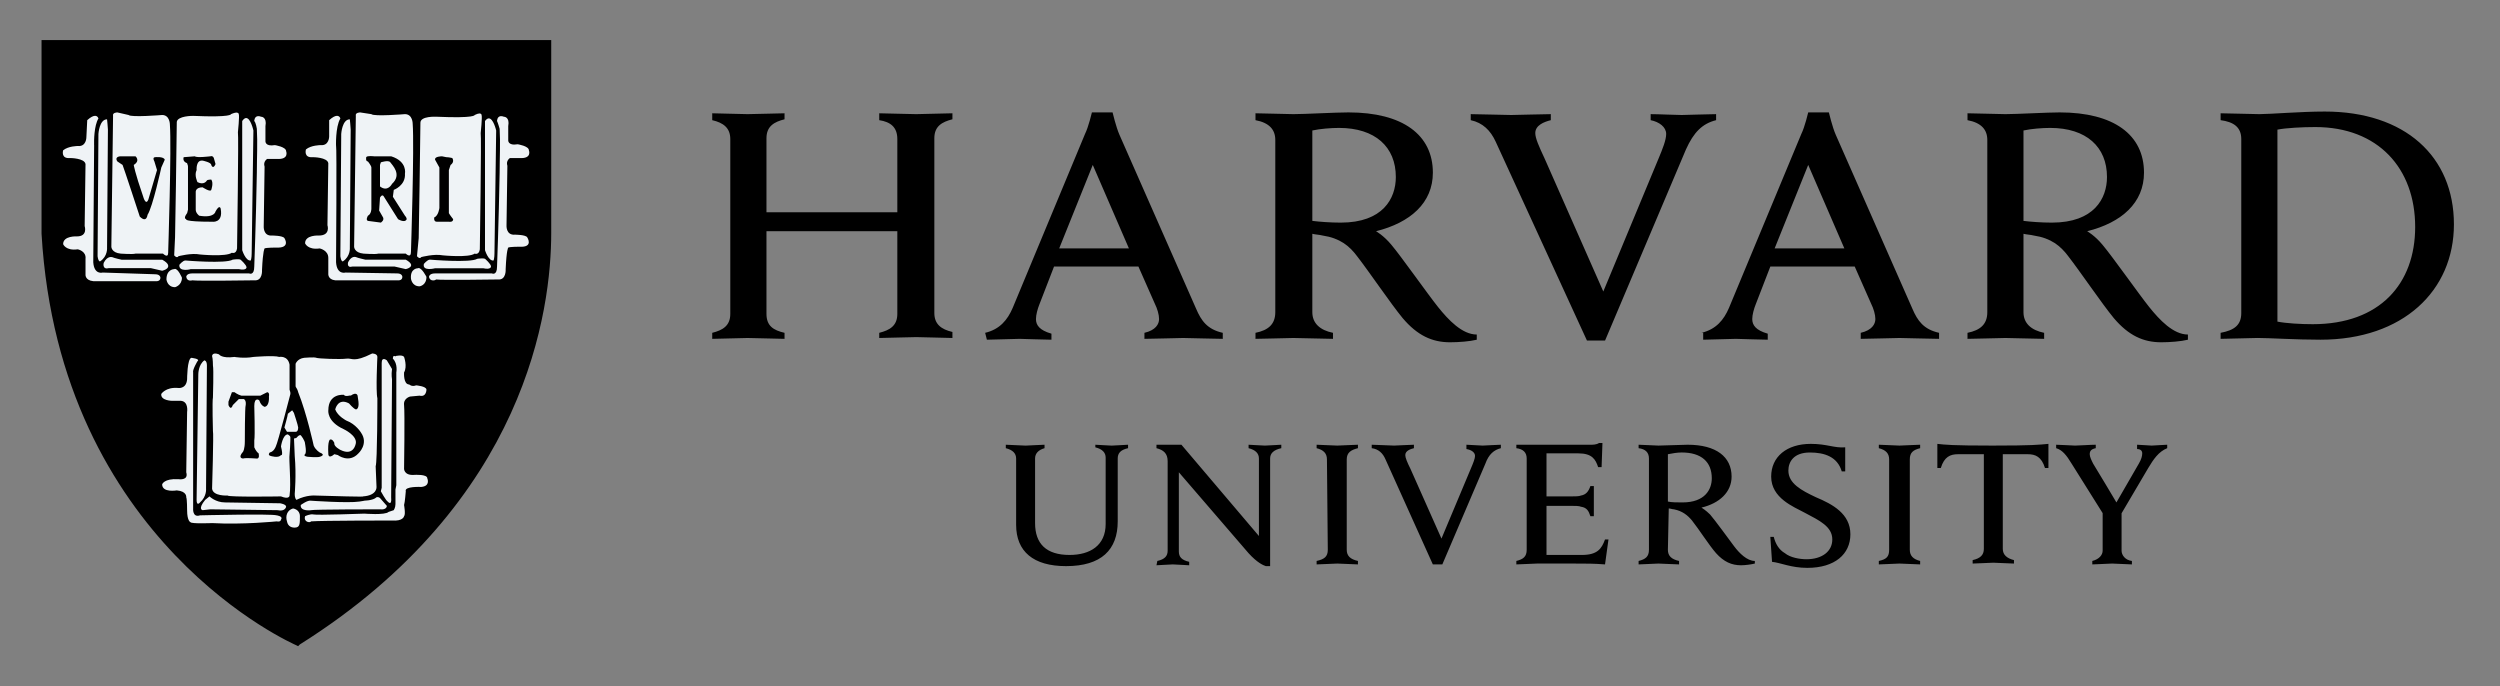
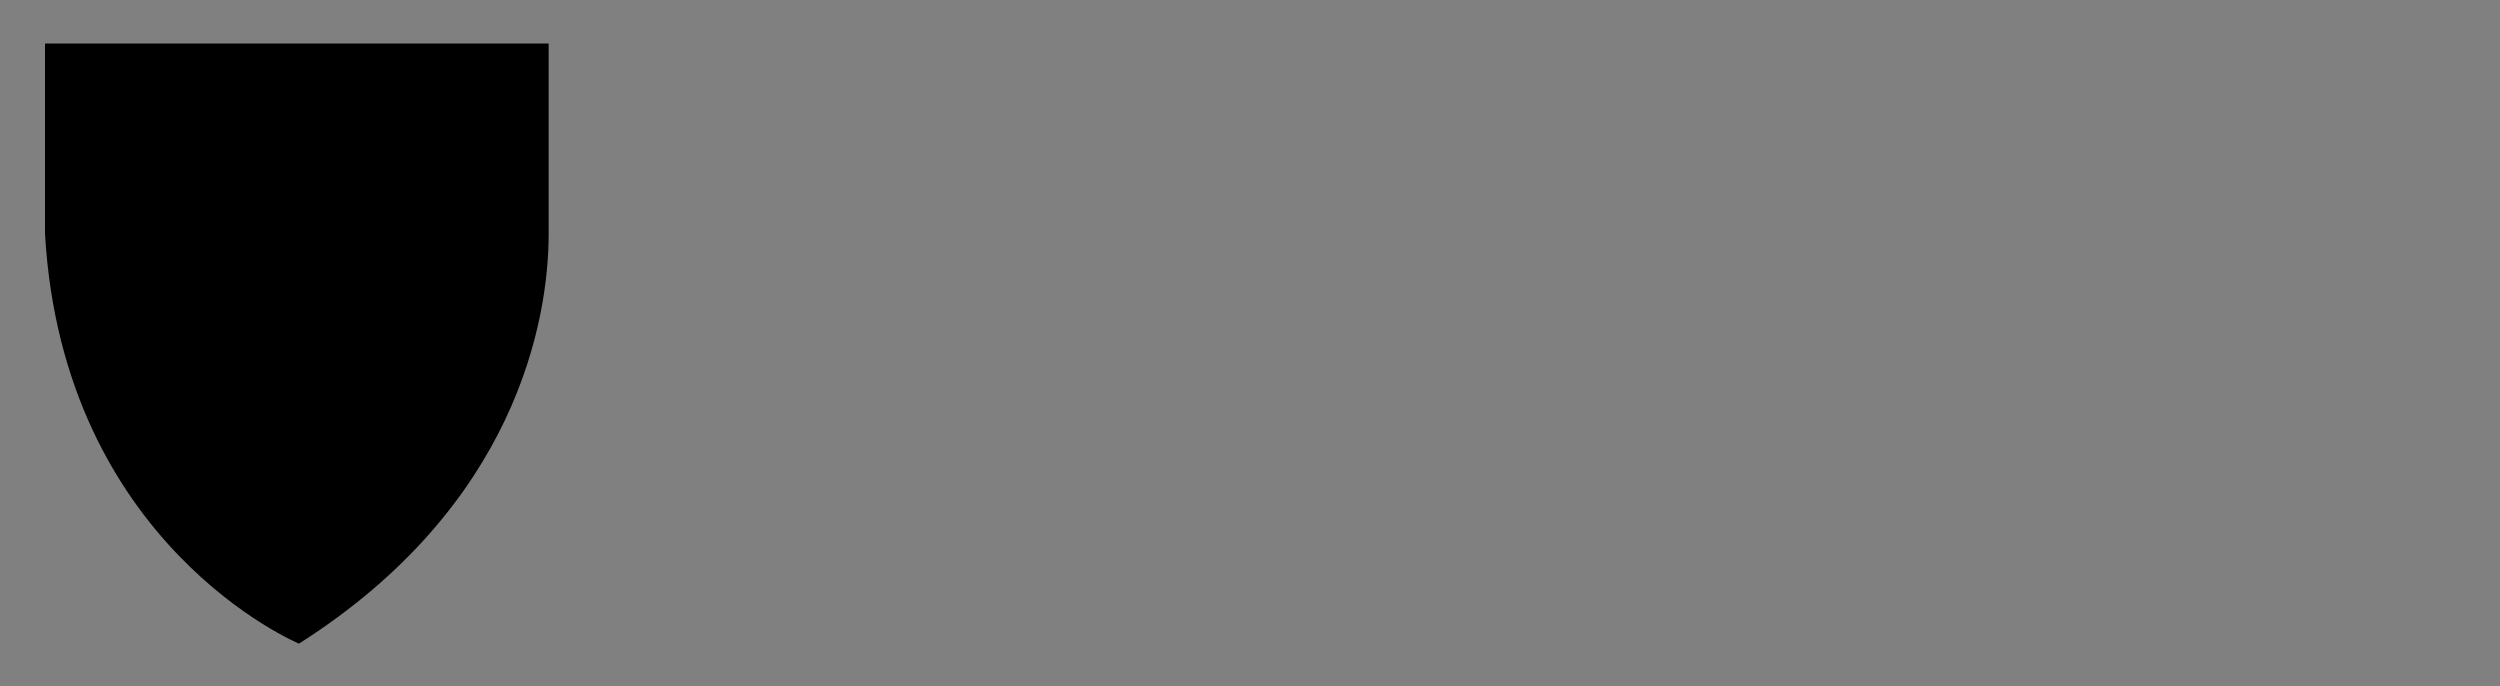
<svg xmlns="http://www.w3.org/2000/svg" width="102" height="28" viewBox="0 0 102 28" fill="none">
  <rect x="0" y="0" width="102" height="28" fill="#808080" stroke="none" />
-   <path d="M41.458 18.707C41.458 18.497 41.318 18.356 41.037 18.286V18.145C41.177 18.145 41.704 18.181 41.845 18.181C41.95 18.181 42.477 18.145 42.617 18.145V18.286C42.371 18.356 42.231 18.497 42.231 18.707V21.342C42.231 22.185 42.688 22.642 43.636 22.642C44.479 22.642 45.111 22.255 45.111 21.377V18.672C45.111 18.462 44.971 18.321 44.69 18.251V18.145C44.795 18.145 45.217 18.181 45.357 18.181C45.498 18.181 45.919 18.145 46.025 18.145V18.286C45.709 18.356 45.603 18.497 45.603 18.707V21.272C45.603 22.431 44.936 23.098 43.495 23.098C42.161 23.098 41.458 22.501 41.458 21.412L41.458 18.707ZM47.219 22.887C47.535 22.817 47.64 22.677 47.64 22.466V18.813C47.64 18.497 47.465 18.356 47.184 18.286V18.145H48.202L51.364 21.869V18.707C51.364 18.497 51.223 18.356 50.942 18.286V18.145C51.048 18.145 51.469 18.18 51.61 18.18C51.75 18.18 52.172 18.145 52.277 18.145V18.286C51.961 18.356 51.821 18.497 51.821 18.707V23.098H51.645C51.539 23.063 51.294 22.958 50.942 22.571L48.097 19.269V22.501C48.097 22.712 48.202 22.852 48.519 22.922V23.063C48.413 23.063 47.992 23.028 47.851 23.028C47.711 23.028 47.289 23.063 47.184 23.063L47.219 22.887ZM72.229 21.904H72.369C72.44 22.185 72.58 22.431 72.826 22.571C73.037 22.747 73.423 22.817 73.704 22.817C74.336 22.817 74.758 22.501 74.758 22.009C74.758 21.482 74.231 21.236 73.634 20.92C73.177 20.674 72.264 20.323 72.264 19.445C72.264 18.637 72.896 18.11 73.88 18.11C74.547 18.11 74.828 18.286 75.285 18.251V19.234H75.144C74.969 18.637 74.442 18.462 73.845 18.462C73.177 18.462 72.966 18.848 72.966 19.199C72.966 19.726 73.493 20.007 74.091 20.288C74.758 20.569 75.496 20.956 75.496 21.799C75.496 22.607 74.863 23.169 73.739 23.169C73.072 23.169 72.65 22.958 72.299 22.923L72.229 21.904ZM85.823 20.991L84.523 18.918C84.312 18.567 84.137 18.356 83.891 18.286V18.145C84.066 18.145 84.558 18.18 84.663 18.18C84.804 18.18 85.296 18.145 85.507 18.145V18.286C85.331 18.321 85.261 18.391 85.261 18.532C85.261 18.637 85.331 18.778 85.401 18.918C85.472 19.023 86.35 20.499 86.35 20.499L87.263 18.918C87.368 18.742 87.403 18.602 87.403 18.497C87.403 18.391 87.333 18.321 87.193 18.321V18.145C87.333 18.145 87.684 18.18 87.79 18.18C87.895 18.18 88.282 18.145 88.422 18.145V18.286C88.071 18.426 87.86 18.742 87.649 19.094L86.49 21.061M86.56 20.815V22.466C86.56 22.642 86.701 22.852 86.982 22.887V23.028C86.841 23.028 86.314 22.993 86.174 22.993C86.034 22.993 85.542 23.028 85.366 23.028V22.887C85.647 22.817 85.788 22.642 85.788 22.466V20.885M61.867 18.145H64.888C64.993 18.145 65.134 18.145 65.239 18.075H65.38L65.345 19.059H65.204C65.099 18.742 64.958 18.497 64.396 18.497H63.097V20.253H64.115C64.256 20.253 64.431 20.253 64.502 20.218C64.713 20.183 64.818 20.042 64.888 19.831H65.029V21.061H64.888C64.818 20.85 64.748 20.71 64.502 20.674C64.431 20.639 64.256 20.639 64.115 20.639H63.097V22.642H64.537C65.169 22.642 65.345 22.396 65.485 22.009H65.626L65.485 23.028C65.029 22.993 64.748 22.993 64.221 22.993H62.71C62.57 22.993 62.043 23.028 61.867 23.028V22.887C62.148 22.817 62.289 22.712 62.289 22.431V18.707C62.289 18.462 62.148 18.321 61.867 18.286L61.867 18.145ZM54.139 18.742C54.139 18.497 53.999 18.356 53.718 18.286V18.145C53.893 18.145 54.385 18.18 54.561 18.18C54.701 18.18 55.228 18.145 55.404 18.145V18.286C55.123 18.356 54.947 18.462 54.947 18.742V22.431C54.947 22.677 55.088 22.817 55.404 22.887V23.028C55.228 23.028 54.736 22.993 54.561 22.993C54.42 22.993 53.893 23.028 53.718 23.028V22.887C54.034 22.817 54.174 22.712 54.174 22.431L54.139 18.742ZM77.077 18.742C77.077 18.497 76.937 18.356 76.656 18.286V18.145C76.831 18.145 77.358 18.18 77.499 18.18C77.639 18.18 78.166 18.145 78.342 18.145V18.286C78.061 18.356 77.92 18.462 77.92 18.742V22.431C77.92 22.677 78.061 22.817 78.342 22.887V23.028C78.166 23.028 77.674 22.993 77.499 22.993C77.358 22.993 76.831 23.028 76.656 23.028V22.887C76.972 22.817 77.077 22.712 77.077 22.431V18.742ZM81.292 18.18C79.641 18.18 79.36 18.145 79.044 18.11V19.094H79.185C79.325 18.637 79.571 18.532 79.887 18.532H80.941V22.395C80.941 22.641 80.8 22.782 80.484 22.852V22.993C80.66 22.993 81.187 22.958 81.327 22.958C81.468 22.958 81.995 22.993 82.17 22.993V22.852C81.889 22.782 81.714 22.641 81.714 22.395V18.532H82.733C83.049 18.532 83.294 18.637 83.435 19.094H83.576V18.11C83.189 18.145 82.943 18.18 81.292 18.18ZM68.05 22.431C68.05 22.677 68.19 22.817 68.506 22.887V23.028C68.331 23.028 67.804 22.993 67.663 22.993C67.523 22.993 67.031 23.028 66.855 23.028V22.887C67.136 22.817 67.277 22.712 67.277 22.431V18.707C67.277 18.462 67.136 18.321 66.855 18.286V18.145C67.031 18.145 67.523 18.18 67.663 18.18C67.909 18.18 68.577 18.145 68.858 18.145C70.017 18.145 70.649 18.637 70.649 19.445C70.649 20.077 70.157 20.534 69.42 20.71C69.42 20.71 69.595 20.815 69.771 20.991C69.982 21.236 70.544 22.009 70.754 22.29C70.965 22.571 71.281 22.887 71.597 22.887V22.993C71.457 23.028 71.211 23.063 71.035 23.063C70.649 23.063 70.333 22.922 70.017 22.571C69.736 22.255 69.314 21.588 69.033 21.236C68.858 21.026 68.647 20.85 68.296 20.78C68.225 20.78 68.155 20.745 68.085 20.745L68.05 22.431ZM68.05 20.463C68.19 20.499 68.436 20.499 68.647 20.499C69.56 20.499 69.841 19.972 69.841 19.515C69.841 18.848 69.42 18.461 68.612 18.461C68.436 18.461 68.225 18.497 68.05 18.532V20.463ZM56.528 18.742C56.423 18.496 56.247 18.321 55.966 18.286V18.145C56.142 18.145 56.739 18.18 56.88 18.18C56.985 18.18 57.512 18.145 57.688 18.145V18.286C57.547 18.321 57.336 18.391 57.336 18.567C57.336 18.672 57.407 18.848 57.547 19.129L58.812 21.974L60.006 19.129C60.111 18.883 60.181 18.707 60.181 18.602C60.181 18.461 60.041 18.356 59.83 18.321V18.145C59.971 18.145 60.357 18.18 60.498 18.18C60.603 18.18 61.06 18.145 61.235 18.145V18.286C60.954 18.356 60.743 18.532 60.603 18.918L58.847 23.028H58.46L56.528 18.742ZM61.024 5.781C60.814 5.324 60.498 5.008 60.006 4.903V4.657C60.322 4.657 61.411 4.692 61.657 4.692C61.867 4.692 62.921 4.657 63.273 4.657V4.903C62.992 4.973 62.64 5.113 62.64 5.429C62.64 5.64 62.781 5.956 63.027 6.483L65.415 11.893L67.663 6.483C67.839 6.062 67.98 5.71 67.98 5.465C67.98 5.184 67.699 4.973 67.347 4.903V4.657C67.663 4.657 68.366 4.692 68.612 4.692C68.823 4.692 69.666 4.657 70.017 4.657V4.903C69.455 5.043 69.104 5.394 68.787 6.097L65.486 13.895H64.748L61.024 5.781ZM29.059 13.579C29.48 13.473 29.796 13.298 29.796 12.806V5.675C29.796 5.219 29.515 5.008 29.059 4.903V4.622C29.269 4.622 30.253 4.657 30.499 4.657C30.78 4.657 31.799 4.622 32.009 4.622V4.867C31.588 4.973 31.272 5.148 31.272 5.64V8.661H36.611V5.675C36.611 5.184 36.33 4.973 35.873 4.903V4.622C36.084 4.622 37.102 4.657 37.383 4.657C37.629 4.657 38.613 4.622 38.859 4.622V4.867C38.437 4.973 38.121 5.148 38.121 5.64V12.771C38.121 13.227 38.402 13.438 38.859 13.544V13.79C38.648 13.79 37.629 13.754 37.383 13.754C37.102 13.754 36.119 13.79 35.873 13.79V13.579C36.295 13.473 36.611 13.298 36.611 12.806V9.434H31.272V12.806C31.272 13.298 31.553 13.473 32.009 13.579V13.825C31.799 13.825 30.745 13.79 30.499 13.79C30.253 13.79 29.305 13.825 29.059 13.825V13.579ZM90.601 13.579C91.163 13.473 91.444 13.263 91.444 12.771V5.675C91.444 5.184 91.128 4.973 90.601 4.903V4.622C90.917 4.622 91.901 4.657 92.182 4.657C92.638 4.657 93.868 4.551 94.851 4.551C98.118 4.551 100.12 6.378 100.12 9.153C100.12 11.858 98.048 13.86 94.676 13.86C93.692 13.86 92.568 13.789 92.111 13.789C91.83 13.789 90.917 13.825 90.601 13.825V13.579ZM92.919 13.122C93.271 13.192 93.868 13.227 94.359 13.227C97.099 13.227 98.539 11.577 98.539 9.258C98.539 6.87 97.029 5.184 94.465 5.184C93.938 5.184 93.271 5.219 92.919 5.289V13.122ZM53.543 12.736C53.543 13.192 53.859 13.473 54.386 13.579V13.825C54.07 13.825 53.086 13.79 52.77 13.79C52.524 13.79 51.541 13.825 51.224 13.825V13.579C51.751 13.473 52.032 13.227 52.032 12.736V5.71C52.032 5.289 51.786 5.008 51.224 4.903V4.622C51.541 4.622 52.489 4.657 52.77 4.657C53.227 4.657 54.491 4.586 55.018 4.586C57.231 4.586 58.461 5.5 58.461 7.045C58.461 8.275 57.547 9.083 56.142 9.434C56.142 9.434 56.458 9.61 56.775 9.996C57.161 10.453 58.25 11.998 58.671 12.525C59.093 13.052 59.655 13.649 60.252 13.649V13.86C59.971 13.93 59.514 13.965 59.163 13.965C58.425 13.965 57.828 13.684 57.231 12.982C56.739 12.385 55.861 11.085 55.369 10.453C55.053 10.031 54.667 9.715 53.964 9.61C53.824 9.574 53.683 9.574 53.543 9.539L53.543 12.736ZM53.543 9.012C53.824 9.048 54.281 9.083 54.702 9.083C56.423 9.083 56.95 8.099 56.95 7.221C56.95 5.992 56.107 5.219 54.632 5.219C54.316 5.219 53.859 5.254 53.543 5.324V9.012ZM82.558 12.736C82.558 13.192 82.874 13.473 83.401 13.579V13.825C83.085 13.825 82.101 13.79 81.82 13.79C81.574 13.79 80.591 13.825 80.274 13.825V13.579C80.801 13.473 81.082 13.227 81.082 12.736V5.71C81.082 5.289 80.836 5.008 80.274 4.903V4.622C80.591 4.622 81.539 4.657 81.82 4.657C82.277 4.657 83.541 4.586 84.033 4.586C86.246 4.586 87.475 5.5 87.475 7.045C87.475 8.275 86.562 9.083 85.157 9.434C85.157 9.434 85.473 9.61 85.789 9.996C86.176 10.453 87.265 11.998 87.686 12.525C88.108 13.052 88.67 13.649 89.267 13.649V13.86C88.986 13.93 88.529 13.965 88.178 13.965C87.44 13.965 86.843 13.684 86.246 12.982C85.754 12.385 84.876 11.085 84.384 10.453C84.068 10.031 83.682 9.715 82.979 9.61C82.839 9.574 82.698 9.574 82.558 9.539L82.558 12.736ZM82.558 9.012C82.839 9.048 83.295 9.083 83.717 9.083C85.438 9.083 85.965 8.099 85.965 7.221C85.965 5.992 85.122 5.219 83.647 5.219C83.33 5.219 82.874 5.254 82.558 5.324V9.012ZM40.194 13.579C40.792 13.438 41.108 13.052 41.319 12.56L44.269 5.465C44.41 5.184 44.55 4.586 44.55 4.586H45.393C45.393 4.586 45.534 5.184 45.674 5.5L48.801 12.595C49.011 13.087 49.257 13.438 49.889 13.579V13.825C49.538 13.825 48.52 13.79 48.274 13.79C48.028 13.79 47.044 13.825 46.693 13.825V13.579C47.15 13.473 47.29 13.227 47.29 13.017C47.29 12.841 47.22 12.595 47.114 12.384L46.447 10.874H43.005L42.407 12.42C42.337 12.595 42.267 12.841 42.267 13.017C42.267 13.263 42.407 13.473 42.899 13.614V13.86C42.583 13.86 41.775 13.825 41.6 13.825L40.265 13.86L40.194 13.579ZM46.06 10.136L44.585 6.729L43.215 10.136H46.06ZM69.419 13.579C70.016 13.438 70.333 13.052 70.543 12.56L73.494 5.465C73.635 5.184 73.775 4.586 73.775 4.586H74.618C74.618 4.586 74.759 5.184 74.899 5.5L78.025 12.595C78.236 13.087 78.482 13.438 79.114 13.579V13.825C78.763 13.825 77.744 13.79 77.499 13.79C77.253 13.79 76.269 13.825 75.918 13.825V13.579C76.374 13.473 76.515 13.227 76.515 13.017C76.515 12.841 76.445 12.595 76.339 12.384L75.672 10.874H72.23L71.632 12.42C71.562 12.595 71.492 12.841 71.492 13.017C71.492 13.263 71.632 13.473 72.124 13.614V13.86C71.808 13.86 71 13.825 70.824 13.825L69.49 13.86V13.579H69.419ZM75.25 10.136L73.775 6.729L72.405 10.136H75.25Z" fill="black" />
  <path d="M1.836 1.777H22.385V9.54C22.385 13.087 21.05 20.64 12.198 26.26C12.198 26.26 2.574 22.256 1.836 9.54L1.836 1.777Z" fill="black" />
  <path d="M8.596 14.024C8.544 14.022 8.499 14.047 8.463 14.079C8.393 14.14 8.351 14.224 8.349 14.228C8.27 14.338 8.105 14.366 7.956 14.361C7.806 14.357 7.677 14.323 7.677 14.323L7.669 14.321L7.661 14.324C7.445 14.395 7.349 14.487 7.31 14.566C7.29 14.605 7.285 14.641 7.285 14.667C7.285 14.687 7.288 14.696 7.289 14.702V15.506C7.282 15.551 7.261 15.578 7.232 15.597C7.204 15.616 7.165 15.627 7.126 15.631C7.049 15.639 6.973 15.622 6.973 15.622H6.972C6.702 15.568 6.517 15.632 6.402 15.71C6.288 15.787 6.243 15.877 6.241 15.88C6.126 16.037 6.202 16.256 6.202 16.256V16.258C6.21 16.278 6.218 16.297 6.228 16.314C6.228 16.314 6.229 16.318 6.229 16.318C6.335 16.599 6.721 16.599 6.721 16.599C6.862 16.704 7.108 16.634 7.108 16.634C7.18 16.634 7.222 16.664 7.248 16.701C7.26 16.753 7.254 16.805 7.254 16.805L7.254 16.811L7.255 16.817C7.257 16.826 7.262 16.875 7.265 16.942C7.267 17.008 7.268 17.096 7.269 17.198C7.27 17.402 7.27 17.661 7.267 17.916C7.263 18.425 7.254 18.917 7.254 18.917C7.254 19.089 7.221 19.189 7.221 19.189L7.219 19.193V19.198C7.219 19.207 7.217 19.211 7.207 19.219C7.198 19.226 7.181 19.235 7.158 19.241C7.114 19.253 7.049 19.257 6.985 19.257C6.856 19.257 6.725 19.24 6.725 19.24L6.721 19.239L6.718 19.24C6.352 19.276 6.239 19.605 6.238 19.608V19.609C6.209 19.677 6.211 19.746 6.231 19.809C6.241 19.84 6.255 19.87 6.271 19.898C6.337 20.057 6.511 20.182 6.511 20.182C6.511 20.252 7.178 20.287 7.178 20.287C7.219 20.297 7.246 20.325 7.267 20.36C7.269 20.366 7.271 20.372 7.273 20.378C7.289 20.44 7.289 20.497 7.289 20.497C7.284 20.516 7.282 20.537 7.281 20.567C7.28 20.602 7.279 20.644 7.28 20.691C7.281 20.785 7.287 20.901 7.294 21.013C7.307 21.238 7.324 21.448 7.324 21.448L7.325 21.45V21.451C7.329 21.473 7.34 21.493 7.353 21.51C7.353 21.51 7.354 21.516 7.354 21.516C7.389 21.727 8.056 21.657 8.056 21.657C8.056 21.657 10.396 21.603 11.028 21.613C11.118 21.614 11.173 21.617 11.182 21.622C11.252 21.622 11.428 21.587 11.428 21.587L11.674 21.762C11.773 21.839 11.875 21.861 11.969 21.855C11.988 21.854 12.007 21.852 12.025 21.848C12.205 21.816 12.342 21.692 12.342 21.692L12.693 21.622C12.763 21.622 15.609 21.587 15.609 21.587C15.854 21.657 15.96 21.551 15.96 21.551L16.416 21.516C16.434 21.516 16.45 21.515 16.465 21.512C16.577 21.492 16.634 21.402 16.665 21.315C16.673 21.298 16.683 21.281 16.689 21.263C16.726 21.161 16.726 21.06 16.726 21.06V20.466C16.731 20.419 16.742 20.382 16.754 20.349C16.818 20.236 16.908 20.217 16.908 20.217L17.329 20.146L17.541 20.041C17.622 20.021 17.664 19.964 17.689 19.896C17.695 19.886 17.702 19.877 17.707 19.866C17.736 19.804 17.744 19.732 17.744 19.664C17.744 19.527 17.708 19.401 17.708 19.401L17.707 19.398L17.707 19.395C17.63 19.242 17.452 19.179 17.299 19.152C17.146 19.125 17.011 19.134 17.011 19.134H17.01C16.841 19.151 16.777 19.103 16.748 19.055C16.719 19.008 16.726 18.956 16.726 18.956V18.954L16.761 16.777C16.775 16.696 16.799 16.631 16.822 16.578C16.85 16.525 16.873 16.493 16.873 16.493C16.978 16.529 17.329 16.423 17.329 16.423C17.531 16.403 17.615 16.279 17.652 16.177C17.655 16.171 17.66 16.165 17.663 16.159C17.709 16.061 17.709 15.972 17.709 15.969C17.727 15.832 17.632 15.718 17.537 15.641C17.441 15.563 17.341 15.518 17.341 15.518L17.335 15.516H16.842C16.828 15.513 16.817 15.506 16.806 15.49C16.794 15.475 16.783 15.451 16.774 15.423C16.757 15.367 16.75 15.29 16.747 15.214C16.743 15.064 16.761 14.916 16.761 14.916L16.761 14.914V14.632C16.761 14.495 16.664 14.399 16.572 14.339C16.48 14.28 16.389 14.253 16.389 14.253L16.385 14.252H15.759C15.745 14.228 15.729 14.205 15.705 14.19C15.674 14.169 15.638 14.155 15.604 14.143C15.535 14.12 15.471 14.111 15.471 14.111C15.357 14.075 15.187 14.076 15.187 14.076H15.178L15.17 14.081C14.951 14.232 14.568 14.296 14.241 14.317C13.913 14.339 13.643 14.322 13.643 14.322L12.541 14.251L12.532 14.26C12.535 14.257 12.528 14.262 12.517 14.266C12.505 14.27 12.489 14.274 12.471 14.278C12.434 14.286 12.387 14.294 12.342 14.3C12.25 14.313 12.162 14.322 12.162 14.322L12.145 14.324L12.139 14.341C12.108 14.432 12.016 14.463 12.016 14.463L11.92 14.496C11.855 14.442 11.755 14.4 11.66 14.372C11.56 14.341 11.477 14.324 11.473 14.324C11.472 14.323 11.472 14.322 11.471 14.322C11.468 14.321 11.464 14.32 11.461 14.319C11.456 14.318 11.45 14.317 11.443 14.317C11.428 14.315 11.41 14.315 11.387 14.315C11.342 14.314 11.28 14.316 11.206 14.318C11.059 14.323 10.867 14.332 10.676 14.343C10.294 14.365 9.917 14.392 9.916 14.392C9.481 14.409 9.187 14.34 9.002 14.267C8.817 14.193 8.744 14.12 8.744 14.12C8.697 14.056 8.646 14.026 8.596 14.024ZM8.594 14.081C8.624 14.083 8.66 14.1 8.701 14.157L8.701 14.158L8.703 14.16C8.703 14.16 8.788 14.244 8.981 14.32C9.173 14.396 9.476 14.468 9.918 14.45H9.921C9.921 14.45 10.297 14.423 10.679 14.401C10.87 14.39 11.062 14.381 11.208 14.376C11.281 14.373 11.344 14.372 11.387 14.372C11.409 14.372 11.427 14.373 11.438 14.374C11.443 14.375 11.446 14.375 11.448 14.376L11.45 14.377L11.458 14.379C11.458 14.379 11.545 14.396 11.645 14.427C11.744 14.457 11.857 14.503 11.9 14.547L11.913 14.559L12.035 14.518C12.035 14.518 12.11 14.475 12.161 14.398C12.121 14.493 12.025 14.526 12.025 14.526L11.92 14.597C11.815 14.491 11.463 14.421 11.463 14.421C11.428 14.386 9.918 14.491 9.918 14.491C9.04 14.526 8.723 14.21 8.723 14.21C8.548 13.964 8.372 14.315 8.372 14.315C8.196 14.561 7.67 14.421 7.67 14.421C7.475 14.486 7.388 14.565 7.348 14.632C7.351 14.62 7.355 14.607 7.362 14.592C7.393 14.531 7.475 14.449 7.676 14.381C7.687 14.383 7.804 14.415 7.955 14.419C8.113 14.424 8.299 14.398 8.396 14.262L8.397 14.261L8.399 14.258C8.399 14.258 8.441 14.174 8.501 14.122C8.531 14.096 8.563 14.08 8.594 14.081ZM15.195 14.134C15.207 14.134 15.367 14.136 15.459 14.167L15.462 14.168L15.464 14.168C15.464 14.168 15.524 14.177 15.587 14.198C15.618 14.209 15.65 14.222 15.675 14.238C15.679 14.24 15.681 14.243 15.685 14.246C15.601 14.194 15.468 14.175 15.468 14.175C15.363 14.14 15.187 14.14 15.187 14.14C14.73 14.456 13.641 14.386 13.641 14.386L12.552 14.315C12.518 14.35 12.178 14.384 12.17 14.385C12.172 14.383 12.174 14.381 12.175 14.379C12.18 14.378 12.261 14.37 12.351 14.357C12.397 14.351 12.445 14.343 12.484 14.335C12.503 14.33 12.521 14.326 12.535 14.321C12.543 14.318 12.55 14.313 12.556 14.31L13.64 14.379C13.64 14.379 13.914 14.397 14.245 14.375C14.573 14.353 14.956 14.295 15.195 14.134ZM15.745 14.309H16.376C16.378 14.31 16.429 14.329 16.487 14.359C16.428 14.33 16.381 14.315 16.381 14.315H15.749C15.748 14.313 15.746 14.311 15.745 14.309ZM16.498 14.365C16.514 14.374 16.526 14.378 16.542 14.388C16.546 14.391 16.55 14.395 16.554 14.398C16.535 14.386 16.517 14.375 16.498 14.365ZM16.749 15.505C16.753 15.512 16.756 15.519 16.761 15.525C16.779 15.549 16.803 15.567 16.833 15.573L16.835 15.574H17.323C17.327 15.575 17.414 15.616 17.501 15.686C17.562 15.735 17.615 15.797 17.639 15.865C17.577 15.764 17.461 15.687 17.39 15.646C17.354 15.626 17.329 15.615 17.329 15.615H16.838C16.795 15.607 16.767 15.564 16.749 15.505ZM7.301 15.612C7.213 15.779 6.967 15.72 6.967 15.72C6.44 15.615 6.265 15.967 6.265 15.967C6.26 15.973 6.257 15.98 6.253 15.987C6.261 15.961 6.272 15.936 6.289 15.913L6.291 15.909C6.291 15.909 6.331 15.828 6.435 15.757C6.539 15.687 6.705 15.627 6.962 15.678C6.962 15.678 7.044 15.697 7.133 15.687C7.178 15.683 7.225 15.672 7.266 15.645C7.279 15.636 7.29 15.624 7.301 15.612ZM16.704 19.09C16.746 19.154 16.839 19.209 17.016 19.192C17.016 19.192 17.145 19.183 17.29 19.209C17.435 19.235 17.591 19.294 17.655 19.421C17.655 19.422 17.659 19.439 17.66 19.445C17.495 19.202 17.014 19.233 17.014 19.233C16.784 19.256 16.721 19.16 16.704 19.09ZM7.252 19.255C7.251 19.257 7.248 19.268 7.248 19.268C7.248 19.286 7.24 19.3 7.226 19.312C7.211 19.323 7.191 19.332 7.166 19.339C7.018 19.378 6.722 19.339 6.722 19.339C6.467 19.364 6.343 19.535 6.293 19.629C6.293 19.629 6.39 19.332 6.724 19.297C6.73 19.298 6.854 19.315 6.986 19.315C7.053 19.315 7.12 19.311 7.174 19.296C7.201 19.289 7.225 19.279 7.244 19.264C7.247 19.261 7.249 19.258 7.252 19.255ZM9.699 4.273L9.689 4.282C9.141 4.728 8.344 4.522 8.344 4.522L8.341 4.522H8.337C7.564 4.522 7.314 4.557 7.314 4.557L7.303 4.559L7.296 4.567C7.216 4.663 7.118 4.662 7.032 4.637C6.948 4.613 6.884 4.566 6.881 4.564C6.866 4.541 6.84 4.527 6.813 4.518C6.782 4.507 6.746 4.5 6.712 4.496C6.644 4.487 6.581 4.486 6.581 4.486H6.58L6.579 4.487C5.808 4.539 5.327 4.495 5.041 4.439C4.897 4.411 4.803 4.379 4.744 4.355C4.686 4.331 4.665 4.316 4.665 4.316L4.669 4.32C4.658 4.308 4.647 4.304 4.634 4.3C4.621 4.296 4.606 4.293 4.589 4.291C4.556 4.286 4.517 4.283 4.479 4.28C4.404 4.276 4.333 4.276 4.333 4.276H4.315L4.307 4.291C4.276 4.352 4.181 4.481 4.174 4.49C4.17 4.492 4.16 4.495 4.143 4.497C4.124 4.499 4.098 4.501 4.069 4.501C4.01 4.503 3.938 4.502 3.868 4.5C3.728 4.496 3.597 4.487 3.597 4.487L3.596 4.486H3.595C3.449 4.486 3.36 4.534 3.311 4.583C3.262 4.632 3.251 4.685 3.251 4.685L3.25 4.687L3.215 5.359V5.361C3.232 5.57 3.211 5.654 3.197 5.677C3.19 5.688 3.19 5.686 3.19 5.686L3.166 5.67L3.149 5.694C3.14 5.708 3.105 5.726 3.055 5.737C3.005 5.748 2.943 5.753 2.883 5.756C2.762 5.76 2.649 5.751 2.649 5.751L2.646 5.751L2.644 5.751C2.548 5.761 2.477 5.808 2.427 5.87C2.377 5.933 2.347 6.01 2.329 6.085C2.292 6.235 2.302 6.379 2.302 6.379V6.383C2.321 6.478 2.375 6.545 2.443 6.588C2.511 6.631 2.592 6.651 2.67 6.661C2.82 6.678 2.952 6.653 2.96 6.652H2.961C3.148 6.669 3.215 6.727 3.24 6.773C3.266 6.82 3.251 6.86 3.251 6.86L3.25 6.864V6.869C3.25 6.942 3.259 7.519 3.268 8.081C3.277 8.641 3.285 9.18 3.285 9.184C3.277 9.259 3.257 9.306 3.233 9.336C3.209 9.365 3.182 9.377 3.155 9.383C3.099 9.394 3.044 9.372 3.044 9.372L3.039 9.369H3.033C2.64 9.369 2.46 9.506 2.384 9.648C2.309 9.788 2.337 9.928 2.338 9.929C2.357 10.184 2.518 10.302 2.669 10.347C2.821 10.393 2.966 10.375 2.966 10.375L2.963 10.376C3.151 10.376 3.228 10.425 3.26 10.469C3.293 10.512 3.286 10.553 3.286 10.553L3.284 10.561L3.288 10.57C3.287 10.568 3.293 10.588 3.294 10.615C3.295 10.642 3.296 10.677 3.295 10.718C3.294 10.799 3.288 10.902 3.282 11.003C3.268 11.205 3.251 11.398 3.251 11.398V11.401L3.251 11.405C3.288 11.607 3.405 11.69 3.51 11.714C3.608 11.736 3.688 11.713 3.7 11.71H3.702L6.505 11.781C6.906 12.072 7.164 12.081 7.319 12.001C7.467 11.925 7.506 11.788 7.511 11.772L7.56 11.78C7.591 11.785 7.653 11.788 7.742 11.79C7.832 11.793 7.949 11.794 8.083 11.795C8.351 11.797 8.689 11.796 9.023 11.794C9.356 11.792 9.686 11.788 9.936 11.786C10.185 11.783 10.356 11.781 10.373 11.781H10.375C10.49 11.806 10.58 11.8 10.649 11.774C10.72 11.747 10.768 11.699 10.799 11.648C10.861 11.548 10.861 11.438 10.861 11.437V11.436L10.896 10.599C10.91 10.544 10.97 10.503 11.031 10.479C11.091 10.455 11.145 10.447 11.149 10.446C11.539 10.498 11.73 10.36 11.814 10.207C11.898 10.053 11.88 9.889 11.879 9.888V9.887C11.861 9.632 11.709 9.505 11.566 9.45C11.424 9.395 11.287 9.405 11.287 9.405L11.289 9.404C11.102 9.404 11.017 9.339 10.974 9.277C10.931 9.214 10.931 9.154 10.931 9.153V9.152C10.94 9.091 10.946 8.94 10.951 8.735C10.956 8.527 10.959 8.27 10.961 8.02C10.966 7.519 10.966 7.045 10.966 7.045C10.966 7.002 10.991 6.932 11.016 6.877C11.039 6.828 11.056 6.8 11.061 6.791C11.277 6.813 11.443 6.8 11.558 6.759C11.679 6.716 11.754 6.645 11.796 6.571C11.881 6.426 11.843 6.272 11.842 6.269C11.858 6.137 11.838 6.037 11.792 5.968C11.745 5.897 11.675 5.857 11.604 5.836C11.468 5.795 11.332 5.82 11.324 5.822C11.083 5.822 11.001 5.755 10.972 5.697C10.943 5.638 10.964 5.579 10.964 5.579L10.965 5.576L10.966 5.574C11.019 5.237 11.001 5.005 10.97 4.856C10.938 4.707 10.89 4.639 10.89 4.639L10.887 4.635L10.883 4.631C10.847 4.608 10.795 4.598 10.732 4.592C10.67 4.585 10.597 4.583 10.529 4.583C10.391 4.583 10.268 4.592 10.268 4.592L10.259 4.592L10.253 4.597C10.228 4.616 10.2 4.614 10.163 4.595C10.125 4.576 10.083 4.54 10.045 4.5C9.968 4.419 9.908 4.324 9.908 4.324L9.901 4.314L9.699 4.273ZM19.64 4.273L19.63 4.282C19.082 4.728 18.285 4.522 18.285 4.522L18.282 4.522H18.278C17.539 4.522 17.29 4.557 17.29 4.557L17.279 4.559L17.273 4.567C17.192 4.663 17.095 4.662 17.008 4.637C16.925 4.613 16.863 4.568 16.858 4.564C16.842 4.541 16.817 4.528 16.789 4.518C16.758 4.507 16.722 4.5 16.688 4.496C16.62 4.487 16.557 4.486 16.557 4.486H16.555L16.555 4.487C15.784 4.539 15.303 4.495 15.017 4.439C14.873 4.411 14.779 4.379 14.72 4.355C14.662 4.331 14.641 4.316 14.641 4.316L14.645 4.32C14.634 4.308 14.622 4.304 14.609 4.3C14.596 4.296 14.582 4.293 14.565 4.291C14.532 4.286 14.493 4.283 14.455 4.28C14.379 4.276 14.309 4.276 14.309 4.276H14.291L14.283 4.291C14.252 4.353 14.156 4.482 14.15 4.491C14.145 4.492 14.136 4.495 14.119 4.497C14.099 4.499 14.074 4.501 14.045 4.501C13.986 4.503 13.914 4.502 13.844 4.5C13.704 4.496 13.573 4.487 13.573 4.487L13.572 4.486H13.571C13.408 4.486 13.312 4.532 13.258 4.582C13.204 4.631 13.191 4.685 13.191 4.685V5.396C13.208 5.587 13.187 5.662 13.174 5.68C13.168 5.689 13.168 5.686 13.167 5.686C13.166 5.685 13.165 5.686 13.165 5.686L13.142 5.67L13.125 5.694C13.116 5.708 13.081 5.726 13.031 5.737C12.981 5.748 12.919 5.753 12.858 5.756C12.737 5.76 12.624 5.751 12.624 5.751L12.622 5.751L12.62 5.751C12.516 5.761 12.438 5.806 12.383 5.869C12.328 5.931 12.294 6.009 12.274 6.084C12.233 6.235 12.242 6.379 12.242 6.379V6.381L12.243 6.383C12.262 6.478 12.316 6.545 12.384 6.588C12.452 6.631 12.533 6.651 12.61 6.66C12.76 6.678 12.893 6.653 12.901 6.652H12.902C13.089 6.669 13.156 6.727 13.181 6.773C13.206 6.82 13.193 6.86 13.193 6.86L13.192 6.861V6.862C13.185 6.889 13.183 6.934 13.181 7.008C13.178 7.081 13.177 7.178 13.176 7.29C13.174 7.514 13.175 7.8 13.177 8.081C13.182 8.641 13.191 9.18 13.191 9.184C13.183 9.259 13.162 9.306 13.138 9.335C13.115 9.365 13.088 9.377 13.06 9.383C13.005 9.394 12.95 9.372 12.95 9.372L12.945 9.369H12.939C12.546 9.369 12.365 9.506 12.29 9.648C12.214 9.788 12.243 9.927 12.243 9.929C12.262 10.184 12.423 10.301 12.574 10.347C12.726 10.393 12.872 10.375 12.872 10.375L12.869 10.375C13.039 10.375 13.116 10.425 13.153 10.47C13.191 10.515 13.191 10.557 13.191 10.557V10.564L13.194 10.57C13.193 10.568 13.198 10.588 13.199 10.615C13.201 10.642 13.201 10.677 13.2 10.718C13.198 10.799 13.193 10.902 13.186 11.003C13.173 11.205 13.156 11.398 13.156 11.398L13.155 11.401L13.156 11.405C13.193 11.607 13.31 11.69 13.415 11.714C13.513 11.736 13.593 11.714 13.605 11.71H13.607L16.411 11.781C16.811 12.073 17.069 12.081 17.224 12.001C17.373 11.924 17.421 11.779 17.425 11.765L17.426 11.764C17.439 11.74 17.465 11.728 17.479 11.728C17.486 11.728 17.485 11.73 17.484 11.728C17.482 11.726 17.485 11.727 17.479 11.739L17.462 11.774L17.5 11.78C17.532 11.786 17.593 11.788 17.683 11.791C17.773 11.793 17.889 11.795 18.023 11.796C18.291 11.797 18.629 11.796 18.963 11.794C19.297 11.792 19.626 11.789 19.876 11.786C20.126 11.783 20.3 11.781 20.315 11.781C20.439 11.807 20.533 11.8 20.604 11.774C20.676 11.746 20.724 11.698 20.753 11.647C20.811 11.546 20.8 11.433 20.8 11.433L20.801 11.437L20.836 10.598C20.85 10.543 20.909 10.503 20.971 10.478C21.031 10.454 21.087 10.447 21.09 10.447C21.48 10.498 21.671 10.36 21.755 10.207C21.838 10.053 21.819 9.89 21.819 9.888V9.887C21.8 9.631 21.65 9.505 21.507 9.45C21.364 9.395 21.226 9.405 21.226 9.405L21.229 9.404C21.025 9.404 20.941 9.339 20.902 9.277C20.864 9.216 20.872 9.156 20.872 9.156V9.152C20.872 8.945 20.907 7.045 20.907 7.045V7.045C20.907 7.001 20.931 6.932 20.957 6.876C20.979 6.828 20.997 6.8 21.002 6.791C21.218 6.813 21.384 6.8 21.499 6.758C21.62 6.715 21.695 6.645 21.737 6.571C21.822 6.426 21.784 6.272 21.783 6.269C21.799 6.137 21.779 6.037 21.733 5.967C21.685 5.896 21.615 5.857 21.544 5.836C21.408 5.795 21.271 5.82 21.264 5.821C21.023 5.821 20.942 5.755 20.913 5.696C20.884 5.638 20.905 5.579 20.905 5.579L20.907 5.574C20.96 5.237 20.942 5.005 20.911 4.856C20.879 4.707 20.831 4.639 20.831 4.639L20.828 4.635L20.823 4.631C20.788 4.608 20.736 4.598 20.673 4.592C20.61 4.585 20.538 4.583 20.469 4.583C20.332 4.583 20.208 4.592 20.208 4.592L20.2 4.592L20.193 4.597C20.168 4.616 20.141 4.614 20.104 4.595C20.066 4.576 20.023 4.54 19.985 4.5C19.909 4.419 19.849 4.324 19.849 4.324L19.842 4.314L19.64 4.273Z" fill="black" />
-   <path d="M12.163 26.364L12.093 26.329C12.023 26.294 2.433 22.149 1.695 9.538V1.635H22.49V9.503C22.49 12.595 21.506 20.463 12.233 26.294L12.163 26.364ZM1.941 1.88V9.503C2.644 21.446 11.355 25.731 12.163 26.082C21.261 20.287 22.244 12.559 22.244 9.503V1.88H1.941Z" fill="black" />
-   <path d="M4.789 4.587C4.789 4.587 4.578 4.587 4.613 4.728L4.543 10.067C4.543 10.067 4.543 10.313 4.929 10.348C4.929 10.348 5.421 10.383 5.526 10.348H6.651C6.651 10.348 6.861 10.558 6.861 10.312C6.861 10.312 7.002 5.992 6.931 5.079C6.931 5.079 6.931 4.692 6.615 4.692C6.615 4.692 5.351 4.797 5.246 4.692L4.789 4.587ZM9.665 4.595C9.618 4.591 9.544 4.604 9.425 4.657C9.425 4.657 9.461 4.798 7.88 4.728C7.845 4.728 7.248 4.727 7.213 4.973C7.213 4.973 7.178 7.502 7.178 7.573L7.142 9.68L7.107 10.418C7.107 10.418 7.212 10.558 7.283 10.453C7.283 10.453 7.81 10.312 8.161 10.383C8.161 10.383 9.215 10.488 9.461 10.312C9.461 10.312 9.636 10.382 9.672 10.136C9.672 10.136 9.742 5.465 9.707 5.394C9.707 5.394 9.777 4.727 9.742 4.657C9.742 4.657 9.742 4.602 9.665 4.595ZM3.874 4.726C3.805 4.728 3.704 4.771 3.559 4.903L3.524 5.606C3.524 5.606 3.524 5.992 3.173 5.957C3.173 5.957 2.786 5.957 2.576 6.133C2.576 6.133 2.47 6.483 2.857 6.448C2.857 6.448 3.454 6.449 3.489 6.695L3.454 9.223C3.454 9.223 3.595 9.645 3.138 9.645C3.138 9.645 2.576 9.61 2.576 9.961C2.576 9.961 2.681 10.242 3.173 10.172C3.173 10.172 3.525 10.242 3.489 10.558V11.19C3.489 11.19 3.454 11.436 3.805 11.472H6.404C6.404 11.472 6.545 11.471 6.545 11.331C6.545 11.331 6.545 11.19 6.334 11.19L4.192 11.12C4.192 11.12 3.84 11.226 3.805 10.699C3.805 10.699 3.839 6.189 3.84 5.99C3.84 5.99 3.841 5.992 3.841 5.992C3.841 5.992 3.84 5.976 3.84 5.974C3.84 5.972 3.841 5.922 3.841 5.921C3.84 5.92 3.84 5.92 3.839 5.919C3.835 5.746 3.835 5.135 4.016 4.833C4.016 4.833 3.988 4.723 3.874 4.726ZM10.525 4.739C10.374 4.752 10.374 4.938 10.374 4.938C10.444 5.008 10.479 5.254 10.479 5.254C10.514 5.816 10.479 6.449 10.479 7.046C10.444 9.048 10.374 10.875 10.374 10.875C10.374 11.261 10.164 11.155 10.164 11.155H7.845C7.599 11.155 7.599 11.296 7.599 11.296C7.634 11.507 7.845 11.437 7.845 11.437C8.055 11.472 10.374 11.437 10.374 11.437C10.725 11.472 10.69 11.015 10.69 11.015C10.726 10.207 10.795 10.136 10.795 10.136C10.866 10.101 11.252 10.101 11.252 10.101C11.884 10.137 11.604 9.715 11.604 9.715C11.533 9.61 11.112 9.61 11.112 9.61C10.725 9.645 10.76 9.223 10.76 9.223L10.795 6.8C10.725 6.589 10.901 6.484 10.901 6.484H11.287C11.814 6.519 11.674 6.168 11.674 6.168C11.674 5.992 11.217 5.921 11.217 5.921C10.796 5.992 10.83 5.746 10.83 5.746V5.149C10.9 4.762 10.655 4.763 10.655 4.763C10.602 4.743 10.56 4.736 10.525 4.739ZM10.029 4.817C9.984 4.823 9.935 4.859 9.882 4.938V10.207C9.882 10.207 10.023 10.664 10.233 10.628C10.233 10.628 10.268 10.523 10.268 10.348L10.339 5.324C10.339 5.324 10.223 4.791 10.029 4.817ZM4.368 4.868C4.051 4.868 4.016 5.465 4.016 5.465L3.981 10.453C4.016 10.699 4.086 10.663 4.086 10.663C4.402 10.453 4.368 10.102 4.368 10.102C4.368 10.102 4.403 5.36 4.403 5.289C4.403 5.219 4.368 4.868 4.368 4.868ZM4.514 10.486C4.499 10.486 4.482 10.489 4.464 10.494C4.394 10.514 4.307 10.574 4.234 10.72L4.233 10.723L4.232 10.726C4.232 10.726 4.212 10.791 4.228 10.856C4.236 10.888 4.256 10.922 4.293 10.939C4.329 10.956 4.377 10.957 4.44 10.94H6.155L6.615 11.046L6.621 11.045C6.621 11.045 6.654 11.037 6.695 11.022C6.735 11.007 6.785 10.985 6.821 10.949C6.839 10.931 6.854 10.908 6.861 10.882C6.867 10.855 6.864 10.824 6.85 10.794C6.822 10.735 6.756 10.674 6.63 10.602L6.623 10.598H4.968C4.965 10.598 4.89 10.581 4.805 10.56C4.717 10.538 4.617 10.509 4.591 10.496L4.59 10.495H4.589C4.589 10.495 4.559 10.483 4.514 10.486ZM9.733 10.578C9.634 10.573 9.496 10.593 9.496 10.593C9.215 10.769 7.564 10.628 7.564 10.628C7.458 10.628 7.318 10.804 7.318 10.804C7.282 11.12 7.81 10.98 7.774 10.98H9.741C10.058 11.05 10.058 10.91 10.058 10.91C10.058 10.804 9.812 10.593 9.812 10.593C9.795 10.585 9.765 10.58 9.733 10.578ZM7.134 10.972C7.125 10.973 7.116 10.975 7.107 10.98C7.107 10.98 6.791 10.98 6.791 11.402C6.791 11.402 6.826 11.717 7.142 11.717C7.142 11.717 7.423 11.647 7.423 11.331C7.423 11.331 7.269 10.96 7.134 10.972ZM14.694 4.587C14.694 4.587 14.483 4.587 14.518 4.728L14.448 10.067C14.448 10.067 14.448 10.313 14.835 10.348C14.835 10.348 15.327 10.383 15.432 10.348H16.556C16.556 10.348 16.767 10.558 16.767 10.277C16.767 10.277 16.908 5.957 16.837 5.043C16.837 5.043 16.837 4.657 16.521 4.657C16.521 4.657 15.256 4.762 15.151 4.657L14.694 4.587ZM19.556 4.63C19.515 4.632 19.454 4.648 19.366 4.692C19.366 4.692 19.401 4.833 17.821 4.763C17.785 4.763 17.153 4.727 17.153 5.008C17.153 5.008 17.118 7.537 17.118 7.608L17.083 9.715L17.013 10.453C17.013 10.453 17.119 10.593 17.189 10.488C17.189 10.488 17.716 10.348 18.067 10.418C18.067 10.418 19.12 10.523 19.366 10.348C19.366 10.348 19.542 10.418 19.577 10.172C19.577 10.172 19.647 5.5 19.612 5.43C19.612 5.43 19.683 4.762 19.648 4.692C19.648 4.692 19.648 4.626 19.556 4.63ZM13.744 4.726C13.675 4.728 13.575 4.771 13.43 4.903V5.57C13.43 5.57 13.43 5.956 13.079 5.921C13.079 5.921 12.692 5.921 12.482 6.097C12.482 6.097 12.376 6.448 12.762 6.413C12.762 6.413 13.36 6.414 13.395 6.66L13.36 9.188C13.36 9.188 13.5 9.61 13.008 9.61C13.008 9.61 12.447 9.575 12.447 9.926C12.447 9.926 12.552 10.207 13.043 10.136C13.043 10.136 13.395 10.207 13.395 10.523V11.155C13.395 11.155 13.36 11.402 13.676 11.437H16.275C16.275 11.437 16.416 11.437 16.416 11.296C16.416 11.296 16.416 11.155 16.205 11.155L14.097 11.12C14.097 11.12 13.746 11.226 13.711 10.699C13.711 10.699 13.746 5.992 13.711 5.921V5.992C13.711 5.992 13.676 5.184 13.887 4.832C13.887 4.832 13.859 4.723 13.744 4.726ZM20.43 4.739C20.28 4.752 20.279 4.938 20.279 4.938C20.315 5.008 20.385 5.254 20.385 5.254C20.42 5.816 20.385 6.449 20.385 7.046C20.35 9.048 20.279 10.875 20.279 10.875C20.279 11.261 20.069 11.155 20.069 11.155H17.751C17.505 11.155 17.504 11.296 17.504 11.296C17.54 11.507 17.786 11.437 17.786 11.402C17.996 11.437 20.314 11.402 20.314 11.402C20.666 11.437 20.631 10.98 20.631 10.98C20.666 10.172 20.736 10.101 20.736 10.101C20.807 10.066 21.193 10.066 21.193 10.066C21.79 10.102 21.509 9.68 21.509 9.68C21.439 9.575 21.017 9.575 21.017 9.575C20.631 9.61 20.666 9.188 20.666 9.188L20.701 6.765C20.631 6.554 20.806 6.448 20.806 6.448H21.193C21.72 6.483 21.579 6.133 21.579 6.133C21.579 5.957 21.123 5.886 21.123 5.886C20.701 5.957 20.736 5.711 20.736 5.711V5.149C20.807 4.762 20.561 4.763 20.561 4.763C20.508 4.743 20.465 4.736 20.43 4.739ZM19.934 4.83C19.89 4.834 19.84 4.866 19.788 4.938V10.207C19.788 10.207 19.928 10.664 20.139 10.628C20.139 10.628 20.174 10.523 20.174 10.348L20.244 5.324C20.244 5.324 20.129 4.815 19.934 4.83ZM14.273 4.868C13.957 4.868 13.922 5.465 13.922 5.465L13.887 10.453C13.922 10.699 13.992 10.663 13.992 10.663C14.308 10.453 14.273 10.101 14.273 10.101C14.273 10.101 14.308 5.36 14.308 5.289C14.308 5.219 14.273 4.868 14.273 4.868ZM14.474 10.48C14.413 10.479 14.3 10.506 14.203 10.699C14.203 10.699 14.133 10.945 14.379 10.875H16.099L16.556 10.98C16.556 10.98 17.048 10.874 16.556 10.594H14.906C14.906 10.594 14.589 10.523 14.519 10.488C14.519 10.488 14.502 10.481 14.474 10.48ZM19.657 10.543C19.568 10.544 19.472 10.559 19.472 10.559C19.191 10.734 17.54 10.593 17.54 10.593C17.435 10.593 17.294 10.769 17.294 10.769C17.223 11.085 17.751 10.945 17.751 10.945H19.718C20.034 11.015 20.034 10.875 20.034 10.875C20.034 10.769 19.788 10.559 19.788 10.559C19.761 10.545 19.711 10.542 19.657 10.543ZM17.075 10.937C17.066 10.938 17.057 10.94 17.048 10.945C17.048 10.945 16.732 10.944 16.767 11.366C16.767 11.366 16.802 11.682 17.118 11.682C17.118 11.682 17.399 11.647 17.399 11.296C17.399 11.296 17.214 10.926 17.075 10.937ZM11.85 17.759C11.85 17.759 11.85 18.146 11.814 18.532C11.779 18.743 11.885 19.726 11.814 20.218C11.814 20.218 11.814 20.394 11.463 20.253C11.463 20.253 9.32 20.288 9.285 20.218C9.285 20.218 8.688 20.253 8.653 19.937C8.653 19.937 8.723 17.654 8.688 17.584C8.688 17.584 8.653 16.354 8.688 16.214C8.688 16.214 8.723 15.055 8.688 14.914C8.688 14.914 8.688 14.633 8.653 14.528C8.653 14.528 8.653 14.352 8.934 14.457C8.934 14.457 9.039 14.633 9.566 14.563C9.566 14.563 9.953 14.633 10.339 14.563C10.339 14.563 11.182 14.492 11.393 14.563C11.393 14.563 11.744 14.492 11.814 14.879V15.898L11.92 16.249L12.025 16.179L12.06 15.933V14.844C12.06 14.844 12.13 14.633 12.411 14.598C12.411 14.598 12.833 14.563 12.903 14.598C12.973 14.633 13.887 14.668 14.133 14.633C14.379 14.598 14.414 14.809 15.186 14.422C15.186 14.422 15.397 14.422 15.397 14.563C15.397 14.563 15.327 15.968 15.397 16.249C15.397 16.249 15.397 18.848 15.327 19.024L15.362 19.867C15.362 19.867 15.397 20.218 14.8 20.253C14.8 20.253 15.151 20.288 12.868 20.218C12.868 20.218 12.517 20.183 12.095 20.394C12.095 20.394 12.025 20.359 12.025 20.148C12.025 20.148 12.095 19.375 12.025 18.602L11.99 17.759L11.85 17.759ZM15.538 20.043C15.538 20.043 15.748 20.429 15.819 20.464C15.819 20.464 15.994 20.675 15.959 20.288L15.994 15.476C15.994 15.476 15.959 15.301 15.994 15.055L15.784 14.703C15.784 14.703 15.573 14.528 15.573 14.809V19.902L15.538 20.043ZM8.547 20.253C8.547 20.253 8.793 20.499 9.18 20.499L11.428 20.534C11.428 20.534 11.674 20.57 11.674 20.675C11.674 20.675 11.639 20.886 11.322 20.815L8.583 20.78L8.266 20.815C8.266 20.815 8.056 20.78 8.372 20.394L8.547 20.253ZM8.056 14.739C8.056 14.739 7.845 15.09 7.88 15.195V20.745C7.88 20.745 7.845 21.131 8.161 21.026C8.161 21.026 11.077 20.956 11.287 21.026C11.287 21.026 11.569 21.061 11.463 21.202C11.463 21.202 11.463 21.307 11.287 21.272C11.287 21.272 9.918 21.413 8.653 21.342C8.653 21.342 7.81 21.377 7.775 21.307C7.775 21.307 7.634 21.272 7.634 20.815C7.634 20.815 7.634 20.359 7.599 20.288C7.599 20.288 7.634 20.043 7.213 20.008C7.213 20.008 6.616 20.113 6.616 19.762C6.616 19.762 6.686 19.516 7.283 19.551C7.283 19.551 7.704 19.621 7.599 19.27L7.634 16.811C7.634 16.811 7.704 16.389 7.388 16.354H7.037C7.037 16.354 6.545 16.354 6.58 16.073C6.58 16.073 6.756 15.792 7.248 15.827C7.248 15.827 7.599 15.898 7.634 15.476C7.634 15.476 7.634 14.633 7.81 14.598C7.775 14.598 8.196 14.633 8.056 14.739ZM8.337 14.703C8.337 14.703 8.442 14.703 8.442 14.914L8.407 19.937C8.407 19.937 8.442 20.253 8.161 20.499C8.161 20.499 8.021 20.675 8.021 20.394L8.091 15.265C8.091 15.265 8.091 14.879 8.337 14.703ZM12.271 20.605C12.271 20.605 12.552 20.394 12.692 20.429C12.692 20.429 14.203 20.534 14.659 20.464C15.116 20.394 14.835 20.429 14.835 20.429C14.835 20.429 15.222 20.429 15.362 20.288C15.362 20.288 15.467 20.253 15.538 20.359L15.784 20.64C15.784 20.64 15.784 20.815 15.502 20.78C15.502 20.78 12.798 20.78 12.692 20.815C12.727 20.815 12.236 20.886 12.271 20.605ZM12.447 21.061C12.447 21.061 12.657 20.956 12.798 20.991C12.938 21.026 14.87 20.956 14.87 20.956C14.87 20.956 15.713 21.026 15.854 20.886L16.065 20.815C16.065 20.815 16.135 20.71 16.135 20.569V19.972L16.17 19.797V15.195C16.17 15.195 16.24 14.844 16.029 14.633C16.029 14.633 16.029 14.493 16.1 14.528C16.17 14.563 16.135 14.528 16.135 14.528C16.135 14.528 16.416 14.457 16.486 14.563C16.486 14.563 16.627 14.949 16.486 15.195C16.486 15.195 16.451 15.687 16.697 15.687C16.697 15.687 16.802 15.792 16.978 15.722C16.978 15.722 17.399 15.757 17.399 15.898C17.399 15.898 17.399 16.214 17.118 16.143L16.732 16.179C16.732 16.179 16.451 16.249 16.486 16.53C16.521 16.846 16.486 19.129 16.486 19.129C16.486 19.129 16.486 19.41 16.908 19.375C16.908 19.375 17.434 19.34 17.434 19.516C17.434 19.516 17.575 19.832 17.189 19.867C17.189 19.867 16.486 19.832 16.556 20.043C16.556 20.043 16.521 20.499 16.486 20.605C16.486 20.605 16.556 20.991 16.486 21.061C16.486 21.061 16.451 21.272 15.994 21.237C15.994 21.237 13.149 21.237 12.692 21.272C12.657 21.342 12.376 21.307 12.447 21.061ZM11.955 20.745C11.955 20.745 12.236 20.78 12.236 21.061C12.236 21.342 12.236 21.483 12.095 21.518C11.919 21.553 11.744 21.483 11.709 21.272C11.639 21.061 11.709 20.815 11.955 20.745Z" fill="#EFF3F6" />
  <path d="M6.722 6.518L6.581 6.834C6.581 6.834 6.23 8.45 6.019 8.766C6.019 8.766 5.984 9.117 5.703 8.836C5.703 8.836 5.036 6.799 5.001 6.729L4.79 6.588C4.79 6.588 4.649 6.413 4.895 6.377H5.528C5.528 6.377 5.738 6.553 5.457 6.729C5.457 6.729 5.492 7.01 5.844 8.028C5.844 8.028 5.949 8.415 6.055 8.134L6.406 6.939L6.3 6.588C6.3 6.588 6.195 6.413 6.336 6.413C6.336 6.413 6.687 6.377 6.722 6.518ZM7.67 6.799V8.555L7.635 8.696C7.635 8.696 7.46 8.907 7.6 8.942C7.6 8.942 7.46 9.047 8.654 9.047C8.654 9.047 9.111 9.117 9.005 8.52C9.005 8.52 8.97 8.309 8.794 8.626C8.794 8.626 8.759 8.907 8.127 8.801C8.127 8.801 7.986 8.696 7.986 8.555V7.818C7.986 7.818 7.986 7.642 8.267 7.642C8.267 7.642 8.584 7.853 8.619 7.747C8.619 7.747 8.724 7.466 8.619 7.326C8.619 7.326 8.478 7.326 8.443 7.361C8.443 7.361 8.338 7.572 8.057 7.431C8.057 7.431 7.916 7.15 8.022 6.939C8.022 6.939 7.986 6.518 8.268 6.553C8.268 6.553 8.619 6.623 8.619 6.729C8.619 6.729 8.689 6.939 8.794 6.694L8.724 6.448C8.724 6.448 8.689 6.342 8.584 6.377C8.584 6.377 8.022 6.448 7.951 6.377L7.495 6.413C7.495 6.413 7.424 6.588 7.635 6.658C7.635 6.694 7.67 6.729 7.67 6.799ZM17.752 6.518C17.717 6.377 18.033 6.377 18.033 6.377L18.208 6.413C18.314 6.413 18.454 6.448 18.454 6.448C18.56 6.623 18.384 6.729 18.384 6.729L18.314 6.939V8.696C18.349 8.766 18.489 8.942 18.489 8.942C18.489 9.082 18.314 9.047 18.314 9.047H17.822C17.681 9.047 17.717 8.871 17.717 8.871C17.892 8.801 17.927 8.485 17.927 8.485V6.834L17.752 6.518ZM15.504 8.064L15.469 8.59L15.609 8.836C15.714 8.977 15.539 9.082 15.539 9.082L15.012 9.012C14.906 8.977 15.012 8.801 15.012 8.801C15.152 8.731 15.152 8.52 15.152 8.52V6.834C15.152 6.764 15.012 6.588 15.012 6.588C14.906 6.588 14.942 6.413 14.942 6.413C14.977 6.342 15.258 6.377 15.258 6.377H15.96C16.628 6.588 16.522 7.08 16.522 7.08C16.557 7.572 16.066 7.747 16.066 7.747L16.03 8.028L16.522 8.801C16.593 8.871 16.593 8.942 16.593 8.942C16.522 9.117 16.241 8.942 16.241 8.942L15.644 7.993C15.574 7.923 15.504 8.064 15.504 8.064ZM15.504 6.729V7.607C15.82 7.853 15.995 7.501 15.995 7.501C16.417 7.115 15.995 6.729 15.925 6.623C15.855 6.518 15.539 6.623 15.539 6.623L15.504 6.729ZM10.375 16.564C10.375 16.564 10.41 17.794 10.375 17.969V18.25C10.375 18.25 10.445 18.426 10.551 18.496C10.551 18.496 10.621 18.742 10.445 18.707C10.445 18.707 10.024 18.672 9.919 18.707C9.919 18.707 9.673 18.707 9.919 18.426C9.919 18.426 9.989 18.32 9.989 18.004C9.989 18.004 9.989 16.599 10.024 16.529C10.024 16.529 10.059 16.353 9.954 16.283H9.743L9.497 16.529C9.497 16.529 9.427 16.775 9.321 16.529V16.389L9.462 16.002H9.567C9.567 16.002 9.708 16.108 9.848 16.143H10.621L10.902 16.002C10.902 16.002 11.008 16.002 10.972 16.178C10.972 16.178 11.008 16.564 10.797 16.599C10.797 16.599 10.656 16.564 10.586 16.353C10.586 16.318 10.375 16.178 10.375 16.564ZM14.028 16.108C14.028 16.108 13.396 16.037 13.396 16.74C13.396 16.74 13.326 17.196 14.028 17.513C14.028 17.513 14.555 17.759 14.52 18.075C14.52 18.075 14.45 18.637 13.888 18.356C13.888 18.356 13.607 18.215 13.642 18.075C13.642 18.075 13.572 17.899 13.466 17.934C13.466 17.934 13.361 17.969 13.396 18.531C13.396 18.531 13.396 18.742 13.642 18.531L13.782 18.566C13.782 18.566 14.239 18.918 14.625 18.496C14.625 18.496 15.047 18.11 14.731 17.653C14.731 17.653 14.52 17.302 14.134 17.161C14.134 17.161 13.782 16.986 13.677 16.705C13.677 16.705 13.782 16.213 14.239 16.459C14.239 16.459 14.415 16.67 14.52 16.705C14.52 16.705 14.661 16.705 14.625 16.389L14.59 16.143C14.59 16.143 14.555 15.967 14.309 16.143C14.309 16.108 14.098 16.213 14.028 16.108ZM12.026 15.756C12.131 15.826 12.166 16.002 12.166 16.002C12.518 16.88 12.799 18.18 12.799 18.18C12.869 18.356 13.045 18.461 13.045 18.461C13.326 18.566 13.045 18.637 13.045 18.637C12.939 18.672 12.553 18.637 12.553 18.637C12.342 18.602 12.447 18.531 12.447 18.531C12.518 18.461 12.447 18.11 12.447 18.11C12.447 17.969 12.272 17.759 12.272 17.759C12.202 17.723 12.096 17.864 12.096 17.864C12.096 17.864 11.921 17.934 11.886 17.864C11.85 17.794 11.745 17.723 11.745 17.723C11.534 17.723 11.464 18.215 11.464 18.215C11.569 18.637 11.464 18.566 11.464 18.566C11.359 18.707 11.042 18.602 11.042 18.602C10.902 18.566 11.007 18.461 11.007 18.461C11.183 18.426 11.253 18.215 11.253 18.215C11.323 18.11 11.886 15.932 11.886 15.932C11.85 15.897 11.886 15.686 12.026 15.756ZM11.745 16.88C11.745 16.951 11.604 17.442 11.604 17.442L11.71 17.618H12.061C12.131 17.618 12.166 17.548 12.166 17.442C12.166 17.372 11.991 16.845 11.991 16.845L11.921 16.74L11.745 16.88Z" fill="black" />
</svg>